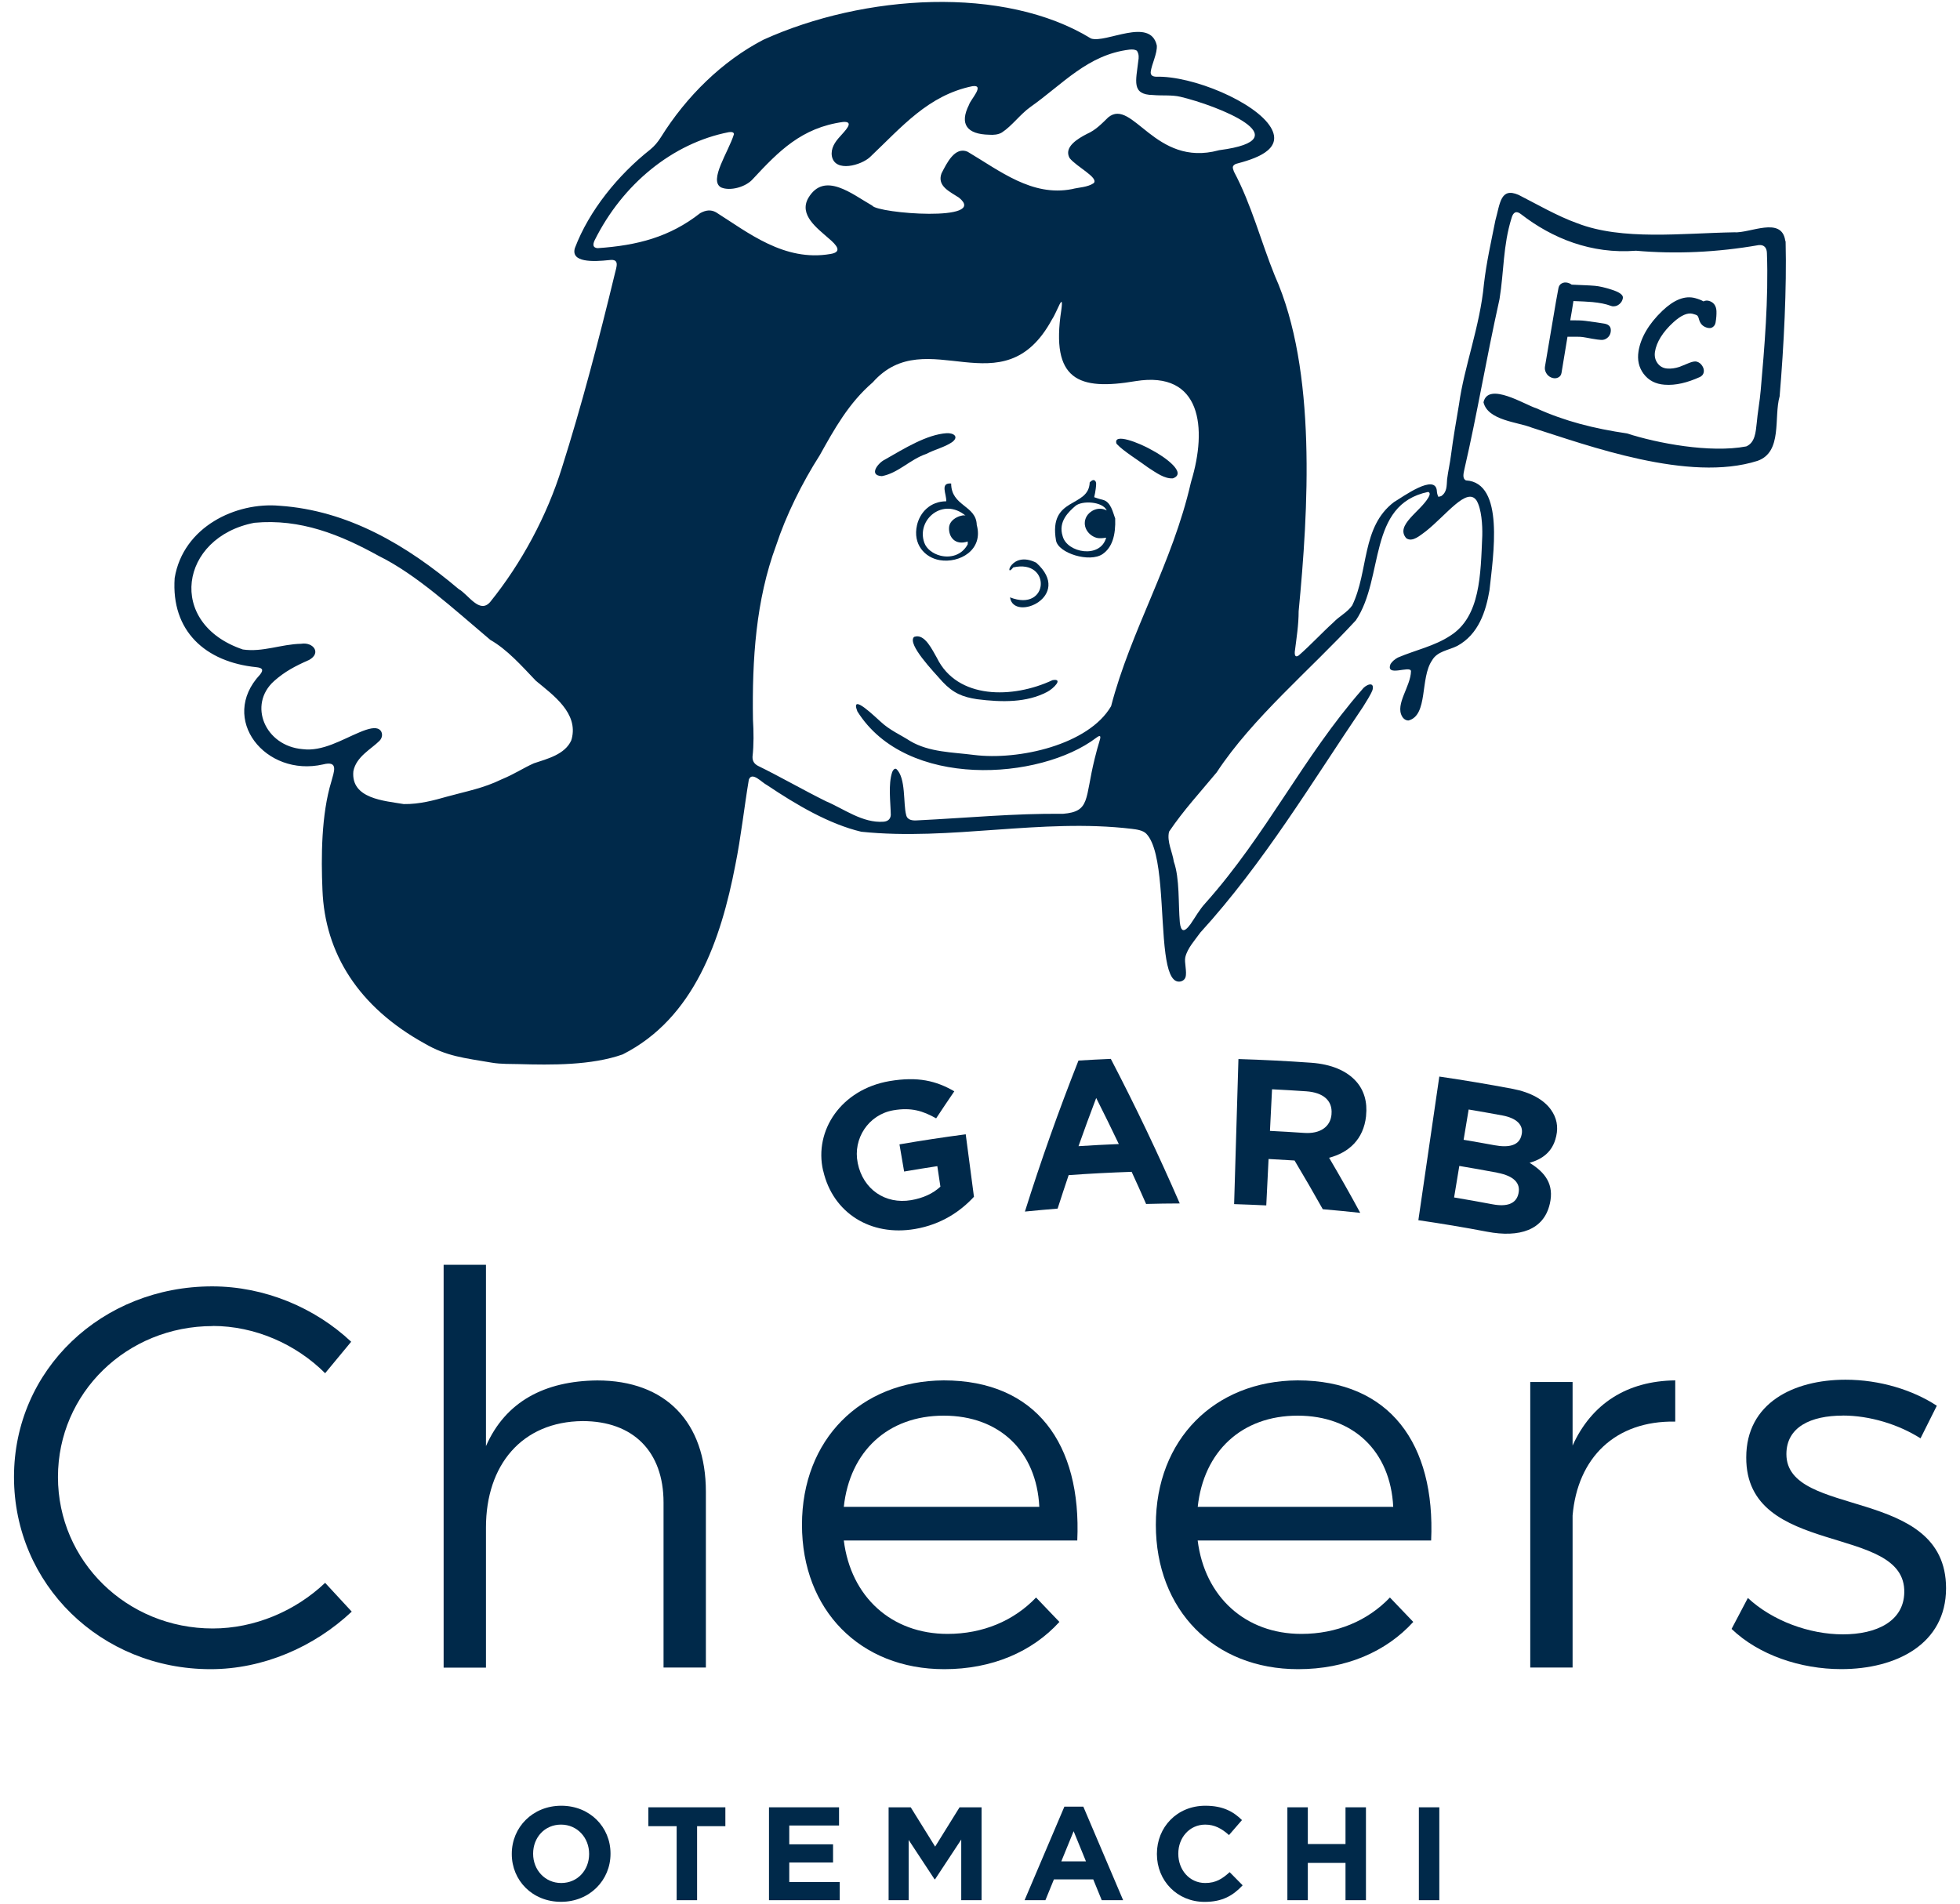
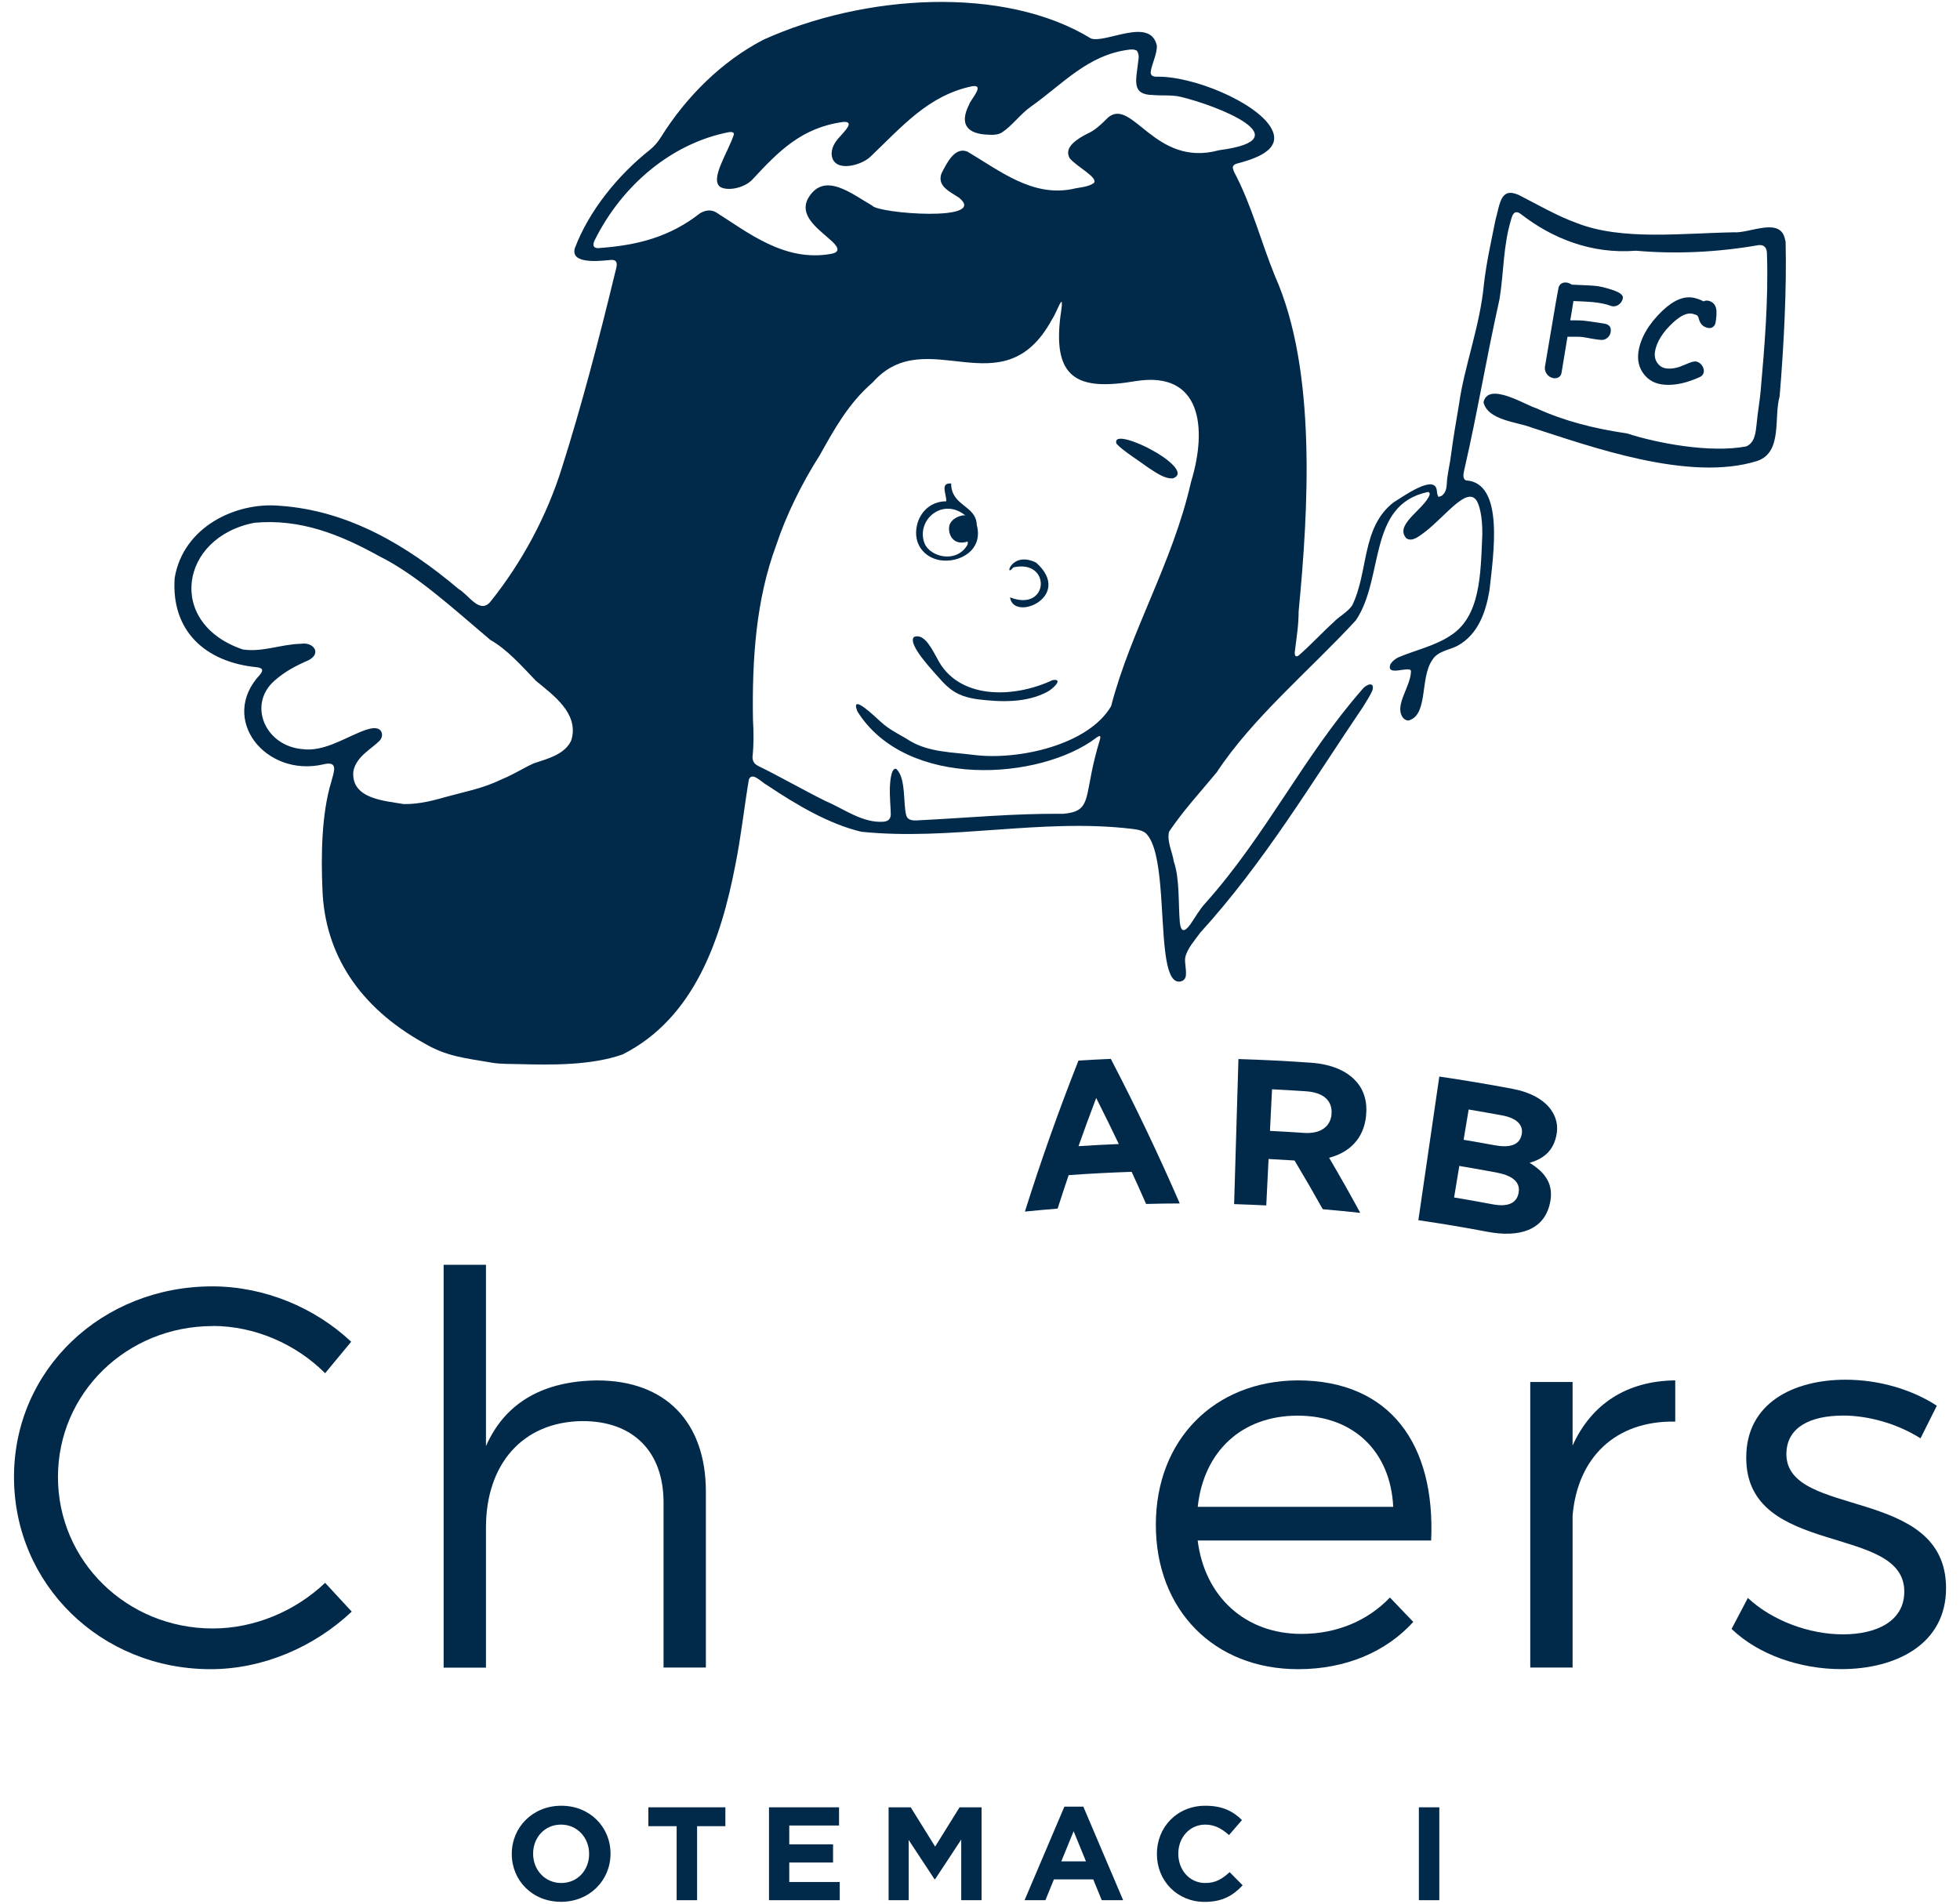
<svg xmlns="http://www.w3.org/2000/svg" id="_レイヤー_1" viewBox="0 0 350 340">
  <defs>
    <style>.cls-1,.cls-2{fill:#00294a;stroke-width:0px;}.cls-2{fill-rule:evenodd;}</style>
  </defs>
  <path class="cls-1" d="M288.12,54.72c-.16,0-.33-.04-.52-.11-.86-.33-1.94-.53-3.24-.66-.43-.04-.93-.07-1.49-.1-.57-.03-1.2-.05-1.9-.08-.21,1.34-.39,2.48-.57,3.44,1.11,0,2.01,0,2.72.1,1.31.18,2.43.32,3.38.49.89.16,1.26.65,1.12,1.52-.07.42-.27.76-.6,1.03-.33.27-.71.39-1.12.36-.36-.02-.91-.09-1.63-.22-.72-.13-1.26-.24-1.63-.29-.51-.08-1.42-.05-2.73-.06-.36,2.17-.72,4.32-1.07,6.47-.07.4-.28.68-.65.84-.36.16-.75.15-1.17-.02-.41-.17-.71-.44-.92-.82-.21-.37-.28-.76-.21-1.15.65-3.82,1.31-7.68,1.96-11.57.04-.26.12-.66.22-1.2.1-.53.17-.93.22-1.2.07-.4.26-.69.58-.87.32-.18.69-.22,1.11-.11.27.07.49.18.68.33.84.05,1.6.07,2.29.1.69.03,1.31.06,1.86.11.8.07,1.78.3,2.94.67,1.46.46,2.14.96,2.05,1.52-.07.41-.26.76-.59,1.05-.33.29-.69.43-1.1.42Z" />
  <path class="cls-1" d="M304.63,58.46c-.63-.23-1.04-.7-1.24-1.44-.09-.35-.2-.58-.33-.68-.1-.08-.37-.18-.82-.3-.88-.22-2.02.25-3.4,1.5-1.93,1.75-3.04,3.58-3.31,5.28-.12.78.03,1.46.45,2.04.42.58,1,.9,1.71.96.7.06,1.43-.04,2.2-.29.27-.09.86-.36,1.77-.72.61-.24,1.05-.3,1.33-.22.42.12.75.38,1,.78.23.37.31.74.25,1.1-.07.4-.31.69-.72.88-2.2.99-4.29,1.52-6.29,1.36-1.58-.12-2.82-.74-3.72-1.93-.86-1.15-1.16-2.49-.92-4.03.38-2.4,1.8-4.89,4.26-7.24,2.09-1.99,4.04-2.76,5.87-2.26.31.08.58.18.83.27.25.1.46.2.64.31.36-.19.75-.2,1.19-.02.72.29,1.09.9,1.13,1.76.02.62-.03,1.3-.16,2.04-.06.33-.21.59-.46.78-.33.25-.74.27-1.25.08Z" />
  <path class="cls-1" d="M91.39,331.14v-.05c0-4.72,3.72-8.58,8.84-8.58s8.79,3.82,8.79,8.53v.05c0,4.72-3.72,8.58-8.84,8.58s-8.79-3.82-8.79-8.53ZM105.2,331.14v-.05c0-2.84-2.09-5.21-5.02-5.21s-4.98,2.32-4.98,5.17v.05c0,2.84,2.09,5.21,5.02,5.21s4.98-2.32,4.98-5.17Z" />
  <path class="cls-1" d="M120.83,326.16h-5.05v-3.37h13.75v3.37h-5.05v13.22h-3.65v-13.22Z" />
  <path class="cls-1" d="M137.32,322.79h12.51v3.25h-8.89v3.36h7.82v3.25h-7.82v3.48h9.01v3.25h-12.63v-16.59Z" />
  <path class="cls-1" d="M158.7,322.79h3.93l4.36,7.02,4.36-7.02h3.93v16.59h-3.63v-10.83l-4.67,7.09h-.1l-4.62-7.02v10.76h-3.58v-16.59Z" />
  <path class="cls-1" d="M190.08,322.67h3.37l7.11,16.71h-3.82l-1.52-3.72h-7.02l-1.52,3.72h-3.72l7.11-16.71ZM193.92,332.44l-2.2-5.38-2.2,5.38h4.41Z" />
  <path class="cls-1" d="M206.59,331.14v-.05c0-4.72,3.56-8.58,8.65-8.58,3.13,0,5,1.04,6.54,2.56l-2.32,2.68c-1.28-1.16-2.58-1.87-4.24-1.87-2.8,0-4.81,2.32-4.81,5.17v.05c0,2.84,1.97,5.21,4.81,5.21,1.9,0,3.06-.76,4.36-1.94l2.32,2.35c-1.71,1.83-3.6,2.96-6.8,2.96-4.88,0-8.51-3.77-8.51-8.53Z" />
-   <path class="cls-1" d="M229.89,322.79h3.65v6.56h6.73v-6.56h3.65v16.59h-3.65v-6.66h-6.73v6.66h-3.65v-16.59Z" />
  <path class="cls-1" d="M253.37,322.79h3.65v16.59h-3.65v-16.59Z" />
-   <path class="cls-1" d="M146.99,209.14s0-.05-.01-.07c-1.65-7.17,3.24-14.5,11.85-15.98,5.08-.86,8.35-.05,11.58,1.82-1.1,1.61-2.18,3.22-3.24,4.83-2.37-1.33-4.43-1.99-7.64-1.44-4.46.77-7.25,5.08-6.37,9.39,0,.02,0,.05.01.07.95,4.65,4.91,7.38,9.54,6.59,2.1-.36,3.9-1.17,5.22-2.41-.18-1.22-.37-2.44-.55-3.66-1.98.3-3.95.62-5.93.96-.28-1.62-.56-3.24-.83-4.85,3.93-.68,7.88-1.28,11.83-1.8.49,3.72.98,7.44,1.47,11.16-2.41,2.6-5.8,4.94-10.51,5.75-7.97,1.37-14.68-2.88-16.4-10.36Z" />
  <path class="cls-1" d="M192.59,189.42c1.92-.12,3.85-.22,5.77-.3,4.44,8.52,8.54,17.13,12.31,25.82-2,0-4,.04-6.01.09-.84-1.92-1.7-3.83-2.58-5.74-3.75.13-7.5.32-11.25.59-.67,1.99-1.33,3.98-1.97,5.98-1.95.16-3.89.33-5.84.53,2.84-9.03,6.03-18.03,9.56-26.96ZM199.79,204.33c-1.31-2.75-2.66-5.49-4.04-8.23-1.09,2.86-2.14,5.73-3.16,8.61,2.4-.16,4.79-.28,7.19-.38Z" />
  <path class="cls-1" d="M221.15,189.15c4.34.13,8.67.35,13,.66,3.61.26,6.33,1.44,8.01,3.32,1.43,1.59,2.04,3.71,1.78,6.14,0,.02,0,.05,0,.07-.45,4.16-3.09,6.52-6.6,7.44,1.92,3.26,3.78,6.54,5.56,9.84-2.23-.24-4.46-.46-6.69-.65-1.63-2.91-3.31-5.81-5.04-8.7-1.54-.1-3.09-.19-4.64-.27-.14,2.76-.27,5.52-.41,8.29-1.91-.09-3.83-.17-5.74-.23.26-8.64.51-17.27.77-25.91ZM232.86,202.34c2.92.21,4.72-1.12,4.91-3.3,0-.02,0-.05,0-.07.21-2.43-1.51-3.85-4.51-4.06-2.04-.14-4.07-.26-6.11-.36-.12,2.48-.25,4.96-.37,7.43,2.03.1,4.05.22,6.08.36Z" />
  <path class="cls-1" d="M257.04,192.28c4.37.64,8.73,1.37,13.07,2.19,3.21.61,5.57,1.94,6.84,3.72,1.02,1.43,1.34,2.98.95,4.72,0,.02-.01.05-.02.07-.63,2.86-2.61,4.09-4.74,4.7,2.88,1.77,4.39,3.91,3.62,7.3,0,.02-.01.05-.02.07-1.07,4.63-5.39,6.04-11.18,4.94-4.08-.78-8.18-1.46-12.28-2.06,1.25-8.55,2.49-17.1,3.74-25.65ZM267.39,209.45c-2.26-.43-4.53-.83-6.8-1.21-.31,1.88-.62,3.75-.93,5.63,2.29.38,4.58.79,6.86,1.22,2.54.48,4.25-.06,4.64-1.95,0-.02,0-.05.01-.07.35-1.7-.76-3.04-3.78-3.61ZM271.73,202.6c.34-1.67-.89-2.9-3.46-3.38-2-.37-4-.72-6.01-1.06-.3,1.8-.6,3.6-.9,5.41,1.84.31,3.68.63,5.51.97,2.64.49,4.46.03,4.84-1.86,0-.02,0-.05.01-.07Z" />
-   <path class="cls-2" d="M170.56,77.9c.16.31-.05.7-.53,1.06-1.37.93-3.06,1.29-4.62,2.11-2.92.99-4.97,3.41-7.93,3.97-2.45-.12-.68-2.36.49-2.93,3.54-2.02,7.51-4.5,11.07-4.74.5-.03,1.17.08,1.45.42l.07.11Z" />
  <path class="cls-2" d="M199.36,79.21c-.58-1.95,4.05-.13,6.27,1.14,2.36,1.23,6.45,4.16,3.8,5.09-1.49.08-2.91-.97-4.33-1.88-1.69-1.26-4.53-3.01-5.66-4.24l-.08-.12Z" />
  <path class="cls-2" d="M318.8,43.02c-.62-4.48-6.32-1.31-9.17-1.53-9.26.16-19.96,1.5-27.98-1.62-3.53-1.25-7.5-3.56-10.47-5.06-3.26-1.41-3.3,1.53-4.15,4.56-.77,3.9-1.58,7.4-2.04,11.34-.7,7.57-3.54,14.8-4.45,21.49-.5,2.94-1.06,6.18-1.43,9.06-.18,1.47-.51,2.82-.7,4.34-.09,1.2,0,2.3-1.06,3.01-.12.03-.37.1-.49.13-.15-.28-.25-.63-.27-.95-.14-3.45-6.25,1.07-7.66,1.88-5.85,4.44-4.49,12.31-7.46,18.45-.86,1.25-2.34,1.95-3.36,3.04-2.07,1.87-4.08,4.07-6.19,5.9-.53.37-.75.11-.71-.64.31-2.48.69-4.8.69-7.26,1.72-17.91,3.29-43.03-4.25-59.9-2.46-6.04-4.16-12.71-7.3-18.6-.2-.63-.45-.98.31-1.38,3.11-.83,8.73-2.42,6.26-6.54-2.71-4.51-13.96-9.24-20.51-9.04-.6-.04-.95-.25-.93-.83.14-1.33,1.21-3.33,1.09-4.76-1.18-5.13-9.05-.34-11.74-1.23-15.54-9.53-40.53-7.93-58.52.22-7.3,3.79-13.74,10.09-18.29,17.4-.54.86-1.15,1.59-1.92,2.22-5.7,4.5-10.91,10.89-13.44,17.58-.78,2.6,3.24,2.46,6.13,2.15,1.92-.26,1.31,1.15.99,2.49-2.82,11.69-5.98,23.71-9.44,34.61-2.66,8.57-7.2,17.02-12.82,23.98-1.9,2.18-3.89-1.36-5.61-2.32-9.2-7.78-19.71-14.05-31.99-14.88-7.78-.7-17.21,3.75-18.73,12.9-.66,9.44,5.46,15.01,14.58,15.93,1.03.11,1.39.42.66,1.33-7.41,7.92.99,18.37,11.25,16.04,2.89-.74,1.91,1.4,1.49,3.05-1.8,5.88-1.84,13.52-1.59,19.34.42,11.38,6.48,20.95,18.24,27.45,3.94,2.3,7.04,2.58,12.03,3.43,1.56.27,3.63.22,4.75.25,5.87.17,13.03.24,18.59-1.73,12.8-6.47,17.56-20.56,20.11-33.78,1.03-5.09,1.58-10.29,2.42-15.3.58-1.52,2.34.55,3.24.98,5.3,3.55,11.1,6.97,16.84,8.33,15.92,1.66,32.16-2.44,48.28-.52.91.11,2.02.26,2.62.88,3.02,3.13,2.51,14.66,3.41,21.4.39,2.92,1.04,4.94,2.34,5.01.45.03,1.04-.19,1.24-.77.31-.97-.24-2.69-.03-3.59.38-1.61,1.72-3.05,2.69-4.41,11.32-12.42,19.89-26.79,29.05-40.31.57-.96,1.33-2.05,1.7-3.03.39-1.66-1.31-.86-1.86-.06-10.53,12.02-17.01,25.83-27.97,38.13-1.08,1.16-1.79,2.49-2.69,3.79-1.19,1.63-1.72,1.27-1.9-.36-.29-3.3,0-7.8-1.07-10.82-.23-1.68-1.28-3.59-.85-5.35,2.56-3.8,5.57-7.05,8.51-10.6,6.39-9.73,16.72-18.32,24.85-27.15,5.12-7.6,2.01-20.67,12.9-22.93.46.14.26.64.05,1-1.47,2.54-5.98,4.97-3.95,7.27,1.12.78,2.5-.54,3.49-1.24,3.7-2.94,7.34-7.99,9.05-5.51.9,1.48,1.08,4.41,1.03,6.31-.3,6.89-.32,14.44-5.7,17.84-2.84,1.88-6.27,2.58-9.37,3.91-.5.27-1,.66-1.3,1.14-1,2.45,3.55.19,3.64,1.29-.05,2.74-2.85,5.89-1.59,8.08.24.43.66.74,1.15.73,3.54-.93,2.03-7.58,4.2-10.73.92-1.64,2.97-1.81,4.51-2.59,3.81-2.08,5.11-6.18,5.75-9.95.65-6.13,2.76-19.2-4.2-19.61-.69-.32-.43-1.26-.3-1.91,2.38-10.32,3.72-18.87,6.29-30.47.81-4.98.61-9.53,2.14-14.45.3-1.11.87-1.38,1.71-.71,5.53,4.29,12.53,7.15,20.52,6.52,7.04.62,14.46.3,21.94-1.01,1-.08,1.42.54,1.44,1.45.3,8.22-.44,16.87-1.11,24.5-.14,1.78-.57,4.11-.71,5.84-.18,1.64-.3,3.49-1.87,4.17-6.44,1.23-15.91-.57-21.3-2.32-5.89-.87-11.04-2.16-16.18-4.49-1.94-.57-8.62-4.83-9.44-1.07.78,3.26,6.11,3.51,8.66,4.54,9.96,3.16,28,9.83,40.27,5.92,4.52-1.59,2.87-7.77,3.95-11.53.77-9.17,1.27-19.36,1.07-27.5l-.02-.24ZM102.02,132.22c-1.14,2.54-4.27,3.3-6.69,4.11-1.87.83-3.44,1.91-5.68,2.83-3.37,1.65-6.4,2.17-9.83,3.12-2.25.64-4.92,1.38-7.72,1.33-3.47-.59-9.47-.94-9-5.86.5-2.62,3.2-3.96,4.68-5.45.67-.7.51-1.64-.02-2-.7-.52-1.99-.17-3.56.49-3.12,1.3-6.61,3.47-10.16,3.01-6.71-.55-9.82-7.93-5.09-12.17,1.91-1.69,3.76-2.67,6.22-3.75,2.3-1.25.75-3.26-1.4-2.9-3.56.07-6.86,1.54-10.4,1.02-13.71-4.63-11.31-20.06,2.06-22.63,8.22-.77,15.35,2.13,22.22,5.93,6.72,3.32,13.31,9.42,19.91,14.99,2.99,1.7,5.54,4.58,8.14,7.31,3.12,2.57,7.59,5.76,6.39,10.37l-.08.23ZM212.64,86.26c-3.29,14.36-10.7,26.31-14.23,39.87-4.01,6.88-16.48,9.72-24.53,8.7-3.77-.49-7.93-.46-11.33-2.47-1.78-1.15-3.67-1.94-5.29-3.46-.71-.59-5.53-5.39-4.16-1.85,8.73,13.97,32.65,12.33,42.66,4.72.76-.58.86-.31.6.52-.28.89-.62,2.14-.88,3.21-1.79,7.23-.72,9.44-5.66,9.85-8.59-.1-17.32.75-26.01,1.17-.83.06-1.78-.02-1.99-.95-.56-1.99,0-6.68-1.79-8.25-.36-.11-.59.28-.72.61-.72,2.22-.28,5.26-.24,7.63-.05.72-.5,1.13-1.28,1.2-3.75.29-7.14-2.33-10.29-3.65-4.06-2.01-8.31-4.46-12.13-6.32-.68-.35-1.02-.87-.99-1.65.24-2.14.21-4.44.08-6.6-.17-10.78.52-21.36,4.13-31.11,1.76-5.36,4.64-11.19,7.8-16.13,2.58-4.63,5.16-9.31,9.46-13.01,9.64-10.9,23.24,5.01,32.03-11.28.84-1.2,2.13-5.23,1.64-1.63-1.93,12.54,3.08,14.42,13.27,12.69,11.77-1.9,12.82,8.39,9.92,17.93l-.07.28ZM217.61,26.85c-11.38,3.07-15.37-9.45-19.71-5.89-1.16,1.13-2.26,2.29-3.81,2.96-1.5.78-4.21,2.31-3.09,4.31,1.23,1.56,5.3,3.53,4.29,4.49-1.1.74-2.61.73-3.89,1.06-7.11,1.37-12.84-3.26-18.63-6.69-2.26-.95-3.7,2.03-4.65,3.89-.82,2.28,1.51,3.25,3.11,4.31,5.48,4.4-14.55,2.84-15.48,1.43-3.6-2.04-8.56-6.2-11.42-1.34-1.69,3,1.58,5.36,3.61,7.16,1.54,1.29,2.51,2.47.36,2.82-8.24,1.43-14.71-3.83-20.45-7.45-.93-.51-1.84-.38-2.82.16-5.41,4.25-11.19,5.77-18.3,6.25-.89-.06-.89-.65-.55-1.39,4.98-10.03,13.91-17.37,23.98-19.33.55-.07.89.02.9.37-.95,3.13-4.58,8.29-2.28,9.51,1.62.69,4.42-.08,5.66-1.51,4.61-4.96,8.7-9.17,16.11-10.19,2.21-.16.21,1.71-.53,2.58-.93,1-1.7,2.15-1.47,3.54.58,2.97,5.27,1.6,6.81.15,5.68-5.38,10.37-11.03,18.29-12.66,2.3-.31-.36,2.4-.61,3.32-1.77,3.5-.32,5.27,3.57,5.35.79.06,1.65,0,2.3-.4,1.81-1.18,3.25-3.24,5.1-4.56,5.79-4.08,10.21-9.33,17.67-10.24.54-.05.92-.04,1.33.19.41.62.35,1.3.26,1.79-.41,3.63-1.28,6.07,2.62,6.13,1.64.15,3.34-.05,4.88.31,6.51,1.53,21.92,7.57,7.03,9.53l-.22.04Z" />
-   <path class="cls-2" d="M199.14,92.58c-.4-.96-.72-2.99-2.28-3.33-.63-.14-1.47-.45-1.47-.45,0,0,.32-1.26.35-2.4.01-.46-.39-1.08-1.15-.24-.16,4.64-7.38,2.45-6.02,10.36.39,2.29,6.01,4.02,8.32,2.44,1.72-1.18,2.36-3.37,2.25-6.37ZM197.64,91.17c-1.57-.82-3.1.15-3.61,1.07-.9,1.63.22,3.34,1.74,3.8.55.16,1.2.08,1.76-.01-1.05,3.81-7,2.71-7.77-.27-.85-2.62,1.11-4.39,2.28-5.4,1.14-.99,4.88-.83,5.6.82Z" />
  <path class="cls-2" d="M174.42,93.75c-.1-3.53-4.56-3.31-4.57-7.4-2.06-.15-.79,1.93-.88,3.18-2.84.01-4.7,1.98-5.22,4.27-.78,3.41,1.38,5.77,4.04,6.24,3.53.61,7.87-1.79,6.63-6.29ZM172.82,97.19c-1.07,2.02-3.14,2.49-4.9,2.05-1.33-.34-2.48-1.2-2.87-2.32-1.45-4.11,3.36-8.19,7.39-4.81-.36-.3-2.9.37-2.97,2.15-.07,1.65,1.08,3.2,3.34,2.45v.48Z" />
  <path class="cls-2" d="M180.36,106.69c7.01,2.75,7.44-6.91.58-5.35-1.65,2.13-.42-3.1,4.1-.84,6.69,6.01-4.05,10.66-4.68,6.19Z" />
  <path class="cls-2" d="M88.74,110.17c-.12.36.27.78.25.24.54,0,.1-.37-.25-.24Z" />
  <path class="cls-2" d="M163.3,113.73c1.84-.62,3.2,2.4,4,3.76,3.64,7.45,13.56,7.31,20.64,3.99,2-.36.25,1.47-.95,2.1-3.65,1.92-8.05,1.87-12.52,1.3-2.59-.39-4.25-1.09-6.15-3.1-1.76-1.98-6.22-6.63-5.15-7.97l.13-.09Z" />
  <path class="cls-1" d="M37.99,236.84c-15.32,0-27.64,11.93-27.64,26.96s12.31,27.05,27.64,27.05c7.47,0,14.74-3.1,20.07-8.15l4.75,5.14c-6.69,6.3-15.81,10.28-25.21,10.28-19.59,0-35.1-15.13-35.1-34.33s15.71-34.04,35.39-34.04c9.31,0,18.33,3.78,24.82,9.89l-4.65,5.62c-5.24-5.24-12.61-8.44-20.07-8.44Z" />
  <path class="cls-1" d="M126.05,266.41v31.42h-7.56v-29.48c0-9.11-5.43-14.54-14.45-14.54-10.86.1-17.26,7.85-17.26,19.01v25.02h-7.56v-71.95h7.56v32.39c3.49-7.95,10.47-11.64,19.88-11.73,12.22,0,19.39,7.47,19.39,19.88Z" />
-   <path class="cls-1" d="M192.38,275.14h-41.7c1.26,10.08,8.53,16.68,18.52,16.68,6.3,0,11.83-2.33,15.81-6.5l4.17,4.36c-4.85,5.33-12.02,8.44-20.56,8.44-15.03,0-25.41-10.57-25.41-25.79s10.47-25.7,25.31-25.79c16.48,0,24.63,11.35,23.85,28.61ZM185.59,269.13c-.48-9.89-7.08-16.29-17.07-16.29s-16.78,6.4-17.84,16.29h34.91Z" />
  <path class="cls-1" d="M255.57,275.14h-41.7c1.26,10.08,8.53,16.68,18.52,16.68,6.3,0,11.83-2.33,15.81-6.5l4.17,4.36c-4.85,5.33-12.02,8.44-20.56,8.44-15.03,0-25.41-10.57-25.41-25.79s10.47-25.7,25.31-25.79c16.48,0,24.63,11.35,23.85,28.61ZM248.79,269.13c-.48-9.89-7.08-16.29-17.07-16.29s-16.78,6.4-17.84,16.29h34.91Z" />
  <path class="cls-1" d="M299.15,246.53v7.37c-10.76-.19-17.45,6.5-18.33,16.78v27.15h-7.56v-51h7.56v11.35c3.39-7.47,9.7-11.54,18.33-11.64Z" />
  <path class="cls-1" d="M329.08,252.83c-5.72,0-10.08,2.04-10.08,6.88,0,11.54,28.51,5.62,28.51,23.95,0,9.99-8.92,14.45-18.71,14.45-7.27,0-14.74-2.52-19.59-7.18l2.91-5.53c4.36,4.07,10.96,6.5,16.97,6.5s10.86-2.33,10.96-7.47c.29-12.41-28.31-6.11-28.22-24.14,0-9.7,8.44-13.87,17.74-13.87,6.11,0,12.02,1.84,16.29,4.65l-2.91,5.82c-3.98-2.52-9.11-4.07-13.87-4.07Z" />
</svg>